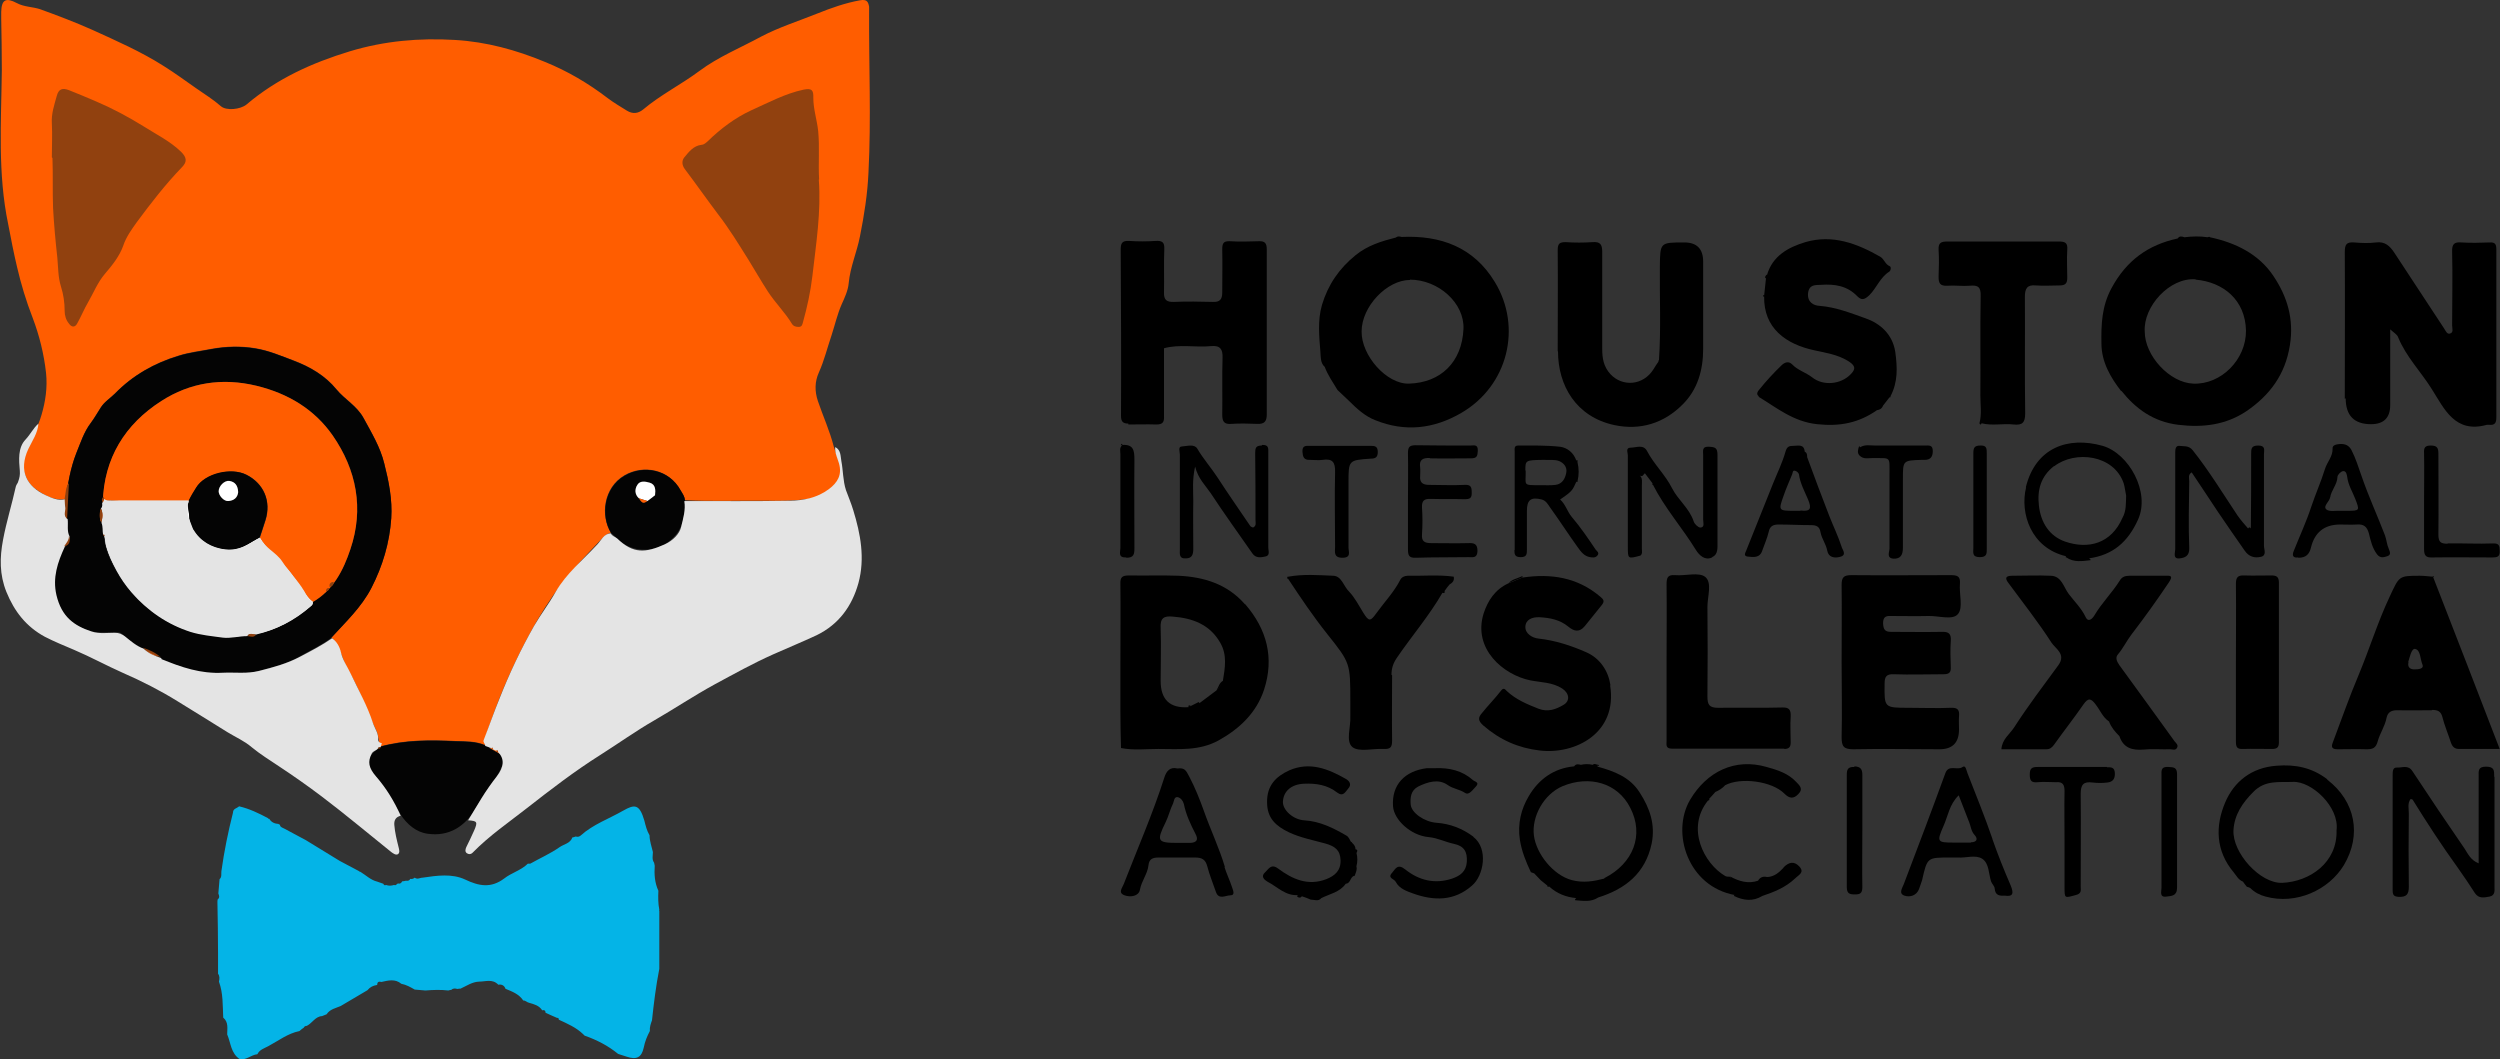
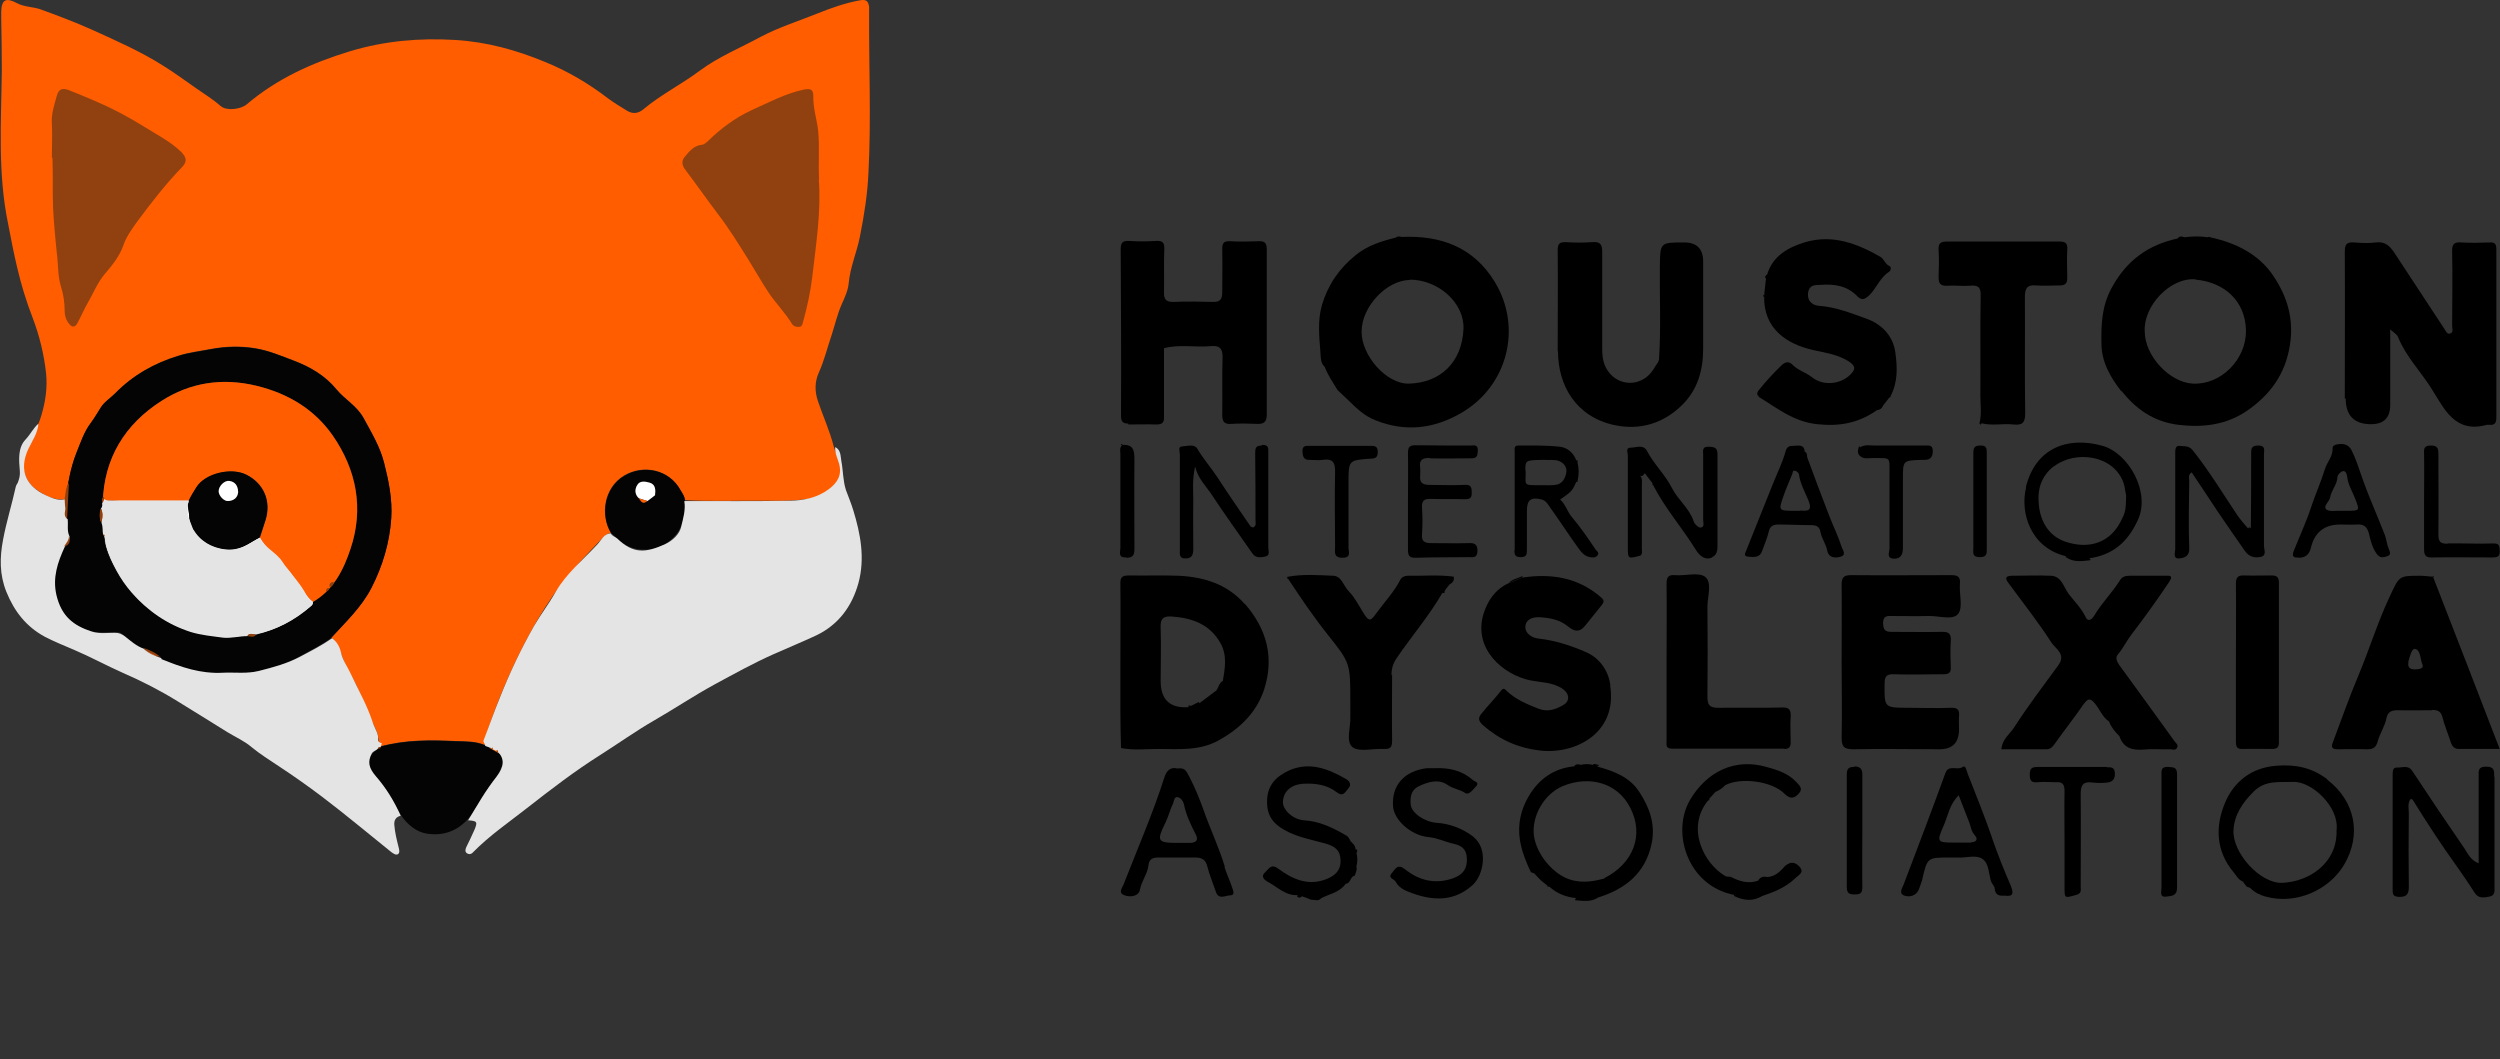
<svg xmlns="http://www.w3.org/2000/svg" id="Layer_1" data-name="Layer 1" width="81.98" height="34.73" viewBox="0 0 81.98 34.73">
  <rect x="0" y="0" width="81.98" height="34.73" fill="#333333" stroke="none" />
  <defs>
    <style>
      .cls-1 {
        fill: #040404;
      }

      .cls-2 {
        fill: #fff;
      }

      .cls-3 {
        fill: #e4e4e4;
      }

      .cls-4 {
        fill: #ff5d00;
      }

      .cls-5 {
        fill: #91410f;
      }

      .cls-6 {
        fill: #04b4e7;
      }
    </style>
  </defs>
  <g>
    <path class="cls-4" d="m12.46,24.49c-.04-.19-.05-.4-.13-.56-.32-.62-.52-1.31-.89-1.91-.19-.32-.25-.69-.46-.99-.03-.05-.06-.09-.12-.12.48-.52.99-1,1.32-1.64.37-.72.6-1.47.65-2.28.04-.62-.08-1.21-.23-1.8-.14-.55-.42-1.01-.68-1.49-.22-.4-.62-.61-.89-.94-.36-.44-.85-.73-1.4-.94-.41-.15-.82-.33-1.25-.4-.48-.08-.96-.07-1.45.02-.36.07-.73.11-1.07.22-.8.24-1.51.65-2.09,1.24-.15.15-.33.26-.46.45-.11.17-.21.35-.33.51-.23.3-.34.66-.48,1-.19.48-.27,1-.36,1.51-.38.05-.69-.13-.98-.34-.39-.28-.53-.92-.29-1.34.2-.35.38-.71.49-1.08.13-.44.2-.9.15-1.38-.07-.63-.22-1.23-.44-1.81-.21-.54-.38-1.1-.51-1.66-.11-.46-.2-.93-.29-1.4C-.08,5.69.04,4,.06,2.3c0-.56-.01-1.13-.02-1.69,0-.07,0-.15,0-.22C.05-.01.19-.09.55.1c.24.13.51.12.76.2.58.21,1.16.43,1.72.68.79.36,1.59.71,2.33,1.18.37.23.72.49,1.08.74.27.19.55.36.8.58.18.16.64.11.84-.05,1-.85,2.15-1.37,3.4-1.75,1.13-.34,2.27-.44,3.44-.37,1.03.06,2.01.33,2.95.72.74.3,1.42.7,2.06,1.19.2.15.42.28.63.41.18.11.36.1.53-.04.57-.48,1.25-.82,1.84-1.26.63-.47,1.35-.76,2.03-1.13.59-.31,1.23-.51,1.85-.76.45-.18.9-.34,1.39-.43.22-.04.27.04.3.21,0,.06,0,.12,0,.17-.01,1.75.07,3.5-.02,5.25-.03.71-.14,1.41-.28,2.11-.1.52-.32,1-.37,1.54-.02.23-.13.47-.23.69-.14.32-.22.67-.33,1.01-.14.41-.24.83-.42,1.23-.13.29-.14.6-.03.93.17.5.39.98.52,1.49.06.23.18.45.23.69.03.17,0,.32-.1.45-.25.31-.55.52-.95.58-.45.06-.91.07-1.36.06-.9-.01-1.81.03-2.71-.02,0-.13-.08-.23-.14-.33-.37-.68-1.21-.85-1.84-.48-.68.4-.79,1.31-.44,1.88-.11.03-.2.09-.28.18-.47.49-.94.98-1.35,1.52-.37.48-.69.99-.98,1.52-.53.97-.98,1.97-1.34,3.01-.08.24-.19.47-.18.73-.3-.13-.63-.12-.94-.13-.84-.04-1.68-.05-2.5.18Z" />
    <path class="cls-1" d="m2.14,16.38c.09-.51.17-1.03.36-1.51.14-.34.25-.7.48-1,.12-.16.22-.34.33-.51.12-.19.31-.3.46-.45.58-.6,1.29-1,2.09-1.24.35-.11.72-.15,1.07-.22.49-.09.97-.1,1.45-.02.43.07.84.24,1.25.4.56.21,1.04.5,1.4.94.28.34.67.54.89.94.26.48.55.95.68,1.49.15.59.27,1.18.23,1.8-.06.8-.28,1.56-.65,2.28-.33.64-.85,1.12-1.32,1.64-.32.24-.69.41-1.04.61-.42.24-.88.35-1.35.47-.53.14-1.06.09-1.57.06-.44-.02-.92-.09-1.33-.34-.11-.07-.27-.04-.36-.18-.16-.08-.33-.16-.49-.25-.26-.14-.5-.3-.72-.5-.07-.07-.15-.05-.23-.05-.26-.02-.52.03-.78-.04-.63-.17-1.02-.55-1.17-1.19-.14-.59.04-1.12.3-1.63,0,0,0,.02.01.02,0,0,.02,0,.02,0,.08-.08.14-.17.1-.29-.09-.4-.13-.81-.12-1.22Zm6.01,4.42c.06.1.13.04.2,0,.72-.12,1.32-.49,1.88-.95.04-.03.03-.07.03-.11.67-.39,1-1.04,1.23-1.73.45-1.33.21-2.6-.58-3.73-.6-.86-1.46-1.38-2.5-1.63-1.12-.27-2.18-.11-3.12.5-1.19.77-1.87,1.87-1.92,3.32-.01.08,0,.17-.07.23-.01.13-.02.27,0,.4.12.13.02.31.1.45h0s.01,0,.01,0c.02.44.21.83.42,1.2.26.47.61.88,1.04,1.22.39.31.81.56,1.29.71.33.11.67.13,1,.19.33.05.65.02.97-.07Z" />
    <path class="cls-1" d="m12.46,24.49c.82-.23,1.66-.22,2.5-.18.31.01.64,0,.94.13.07,0,.12.03.15.09.11.06.23.13.34.19.13.09.15.2.09.36-.12.29-.28.55-.48.79-.16.19-.27.42-.4.64-.36.6-.88.93-1.58.83-.37-.05-.68-.31-.89-.64-.27-.43-.5-.88-.84-1.27-.34-.37-.28-.59.17-.94Z" />
    <path class="cls-1" d="m20.04,17.48c-.35-.57-.24-1.48.44-1.88.63-.37,1.47-.2,1.84.48.06.11.14.2.14.33,0,.4-.02.78-.29,1.12-.45.56-1.3.67-1.84.21-.1-.08-.19-.18-.29-.26Zm1.19-1.06c.08-.06.16-.13.25-.19h0c.02-.17.02-.35-.17-.4-.13-.04-.31-.08-.41.07-.09.14-.09.31.05.44.11.16.15.18.28.09Z" />
    <path class="cls-4" d="m4.72,21.28c.16.08.33.16.49.25-.19-.03-.35-.13-.49-.25Z" />
    <path class="cls-4" d="m16.4,24.72c-.11-.06-.23-.13-.34-.19.17-.05.25.09.36.16,0,0,0,.02,0,.02,0,0-.01,0-.02,0Z" />
    <path class="cls-4" d="m2.26,17.6c.04.12-.02.21-.1.29,0,0-.02,0-.02,0,0,0,0-.01-.01-.02.04-.08.15-.13.12-.25,0-.01,0-.03,0-.04,0,0,.01.01.02.02Z" />
    <path class="cls-4" d="m3.37,16.47c.04-1.45.73-2.56,1.92-3.32.95-.61,2-.77,3.12-.5,1.03.25,1.9.77,2.5,1.63.78,1.13,1.03,2.4.58,3.73-.23.69-.56,1.34-1.23,1.73-.1-.06-.16-.15-.23-.24-.23-.3-.4-.64-.68-.92-.29-.3-.61-.58-.83-.94.06-.19.13-.38.19-.58.19-.62-.05-1.2-.62-1.49-.5-.25-1.37-.04-1.65.42-.09.14-.17.29-.25.44-.76,0-1.52,0-2.28,0-.18,0-.36-.05-.53.04Z" />
    <path class="cls-2" d="m3.37,16.47c.17-.09.36-.04.53-.04.76,0,1.52,0,2.28,0-.06.15.01.3.02.45.02.74.74,1.2,1.44,1.14.35-.03.58-.26.88-.39.22.36.54.64.83.94.27.28.45.62.68.92.07.09.13.18.23.24,0,.04,0,.08-.03.11-.55.46-1.15.83-1.88.95-.07,0-.13,0-.2,0-.32.09-.64.12-.97.07-.34-.05-.67-.08-1-.19-.48-.15-.9-.4-1.29-.71-.43-.34-.78-.75-1.04-1.22-.21-.37-.4-.75-.42-1.2,0,0,.01,0,.02,0,0,0,0-.01-.01-.01,0,0-.01,0-.02.01-.08-.14.01-.32-.1-.45.08-.14.08-.27,0-.4.07-.06.06-.15.07-.23Z" />
    <path class="cls-4" d="m3.3,16.7c.09.13.09.27,0,.4-.03-.13-.02-.27,0-.4Z" />
    <path class="cls-4" d="m8.14,20.8c.07,0,.13,0,.2,0-.07.03-.14.1-.2,0Z" />
    <path class="cls-4" d="m3.41,17.55s0-.01.02-.01c0,0,0,0,.01.01,0,0-.01,0-.02,0,0,0-.01,0-.01,0h0Z" />
    <path class="cls-2" d="m20.95,16.34c-.14-.13-.14-.3-.05-.44.09-.15.27-.11.41-.07.19.06.19.24.17.41,0,0,0,0,0,0-.08.06-.16.13-.25.19-.09-.03-.19-.06-.28-.09Z" />
    <path class="cls-4" d="m20.95,16.34c.09.03.19.06.28.09-.13.09-.17.08-.28-.09Z" />
    <path class="cls-4" d="m21.48,16.23s0,0,0,0,0,0,0,0Z" />
    <path class="cls-1" d="m8.52,17.63c-.29.13-.52.36-.88.39-.7.05-1.42-.41-1.44-1.14,0-.15-.07-.3-.02-.45.07-.15.16-.3.25-.44.28-.47,1.15-.68,1.65-.42.57.29.82.87.62,1.49-.06.19-.13.39-.19.58Zm-.71-1.49c0-.21-.1-.34-.29-.37-.16-.03-.35.17-.35.34,0,.14.17.33.31.32.19-.01.31-.11.33-.29Z" />
    <path class="cls-2" d="m7.81,16.14c-.02.18-.14.28-.33.29-.14.01-.31-.18-.31-.32,0-.17.19-.36.35-.34.19.03.28.15.29.37Z" />
  </g>
  <g id="HBIDA_Fox.tiff" data-name="HBIDA Fox.tiff">
    <g>
-       <path class="cls-6" d="m7.86,34.73c-.29-.19-.29-.53-.41-.81,0-.19.05-.4-.13-.55,0,0,0,0,0,0-.02-.4,0-.8-.14-1.18.02-.09.03-.18-.03-.26,0-.22,0-.44,0-.66,0-.56-.01-1.12-.02-1.68,0-.04,0-.07.01-.1.07-.05.05-.12.02-.19.01-.16.03-.31.04-.47.08-.07.05-.17.06-.26.09-.65.22-1.29.38-1.92,0-.14.13-.14.2-.21.34.08.65.23.95.39,0,.02.02.02.04.02.07.12.18.16.31.17,0,.02.02.02.04.02,0,.08.08.1.14.13.24.13.47.25.71.38.37.23.74.45,1.11.68.21.11.43.23.64.34,0,.01.02.02.04.02.18.11.34.27.55.32.07.02.13.05.2.07.02.05.05.06.09.04.08.03.17.03.26,0,.05.02.08,0,.1-.04.02,0,.03,0,.04-.01.07.02.1-.02.13-.07.04,0,.08-.01.12-.02.06.01.12,0,.14-.06.06.01.1,0,.15-.04.09.07.17,0,.26,0,.47-.07.96-.14,1.39.06.46.22.85.29,1.28-.03.24-.19.56-.27.78-.49,0,0,.01,0,.01,0,.02,0,.05,0,.07,0,.32-.18.66-.33.96-.54.14-.1.35-.12.42-.32.04,0,.07-.02.11-.03.06.02.11.01.16-.03.41-.37.93-.55,1.4-.82.37-.21.53-.22.69.33.04.16.08.33.17.48,0,.19.07.37.11.55,0,.12-.04.24.04.35,0,.03.02.07.02.1-.02.28,0,.56.12.82-.01.21-.01.42.03.62-.01.02-.01.03,0,.04,0,.63,0,1.26,0,1.9-.11.56-.18,1.13-.24,1.69-.04.11-.08.22-.07.35-.09.17-.16.34-.2.54-.07.33-.24.41-.56.3-.09-.03-.18-.06-.28-.09,0,0,0,0,0,0-.33-.27-.7-.46-1.1-.6-.02-.02-.03-.03-.05-.05-.23-.22-.51-.34-.79-.47h0s-.01-.02-.01-.02c0-.04-.02-.05-.05-.04-.13-.06-.26-.11-.38-.17,0-.07-.04-.1-.11-.08,0,0,0,0,0,0-.1-.16-.27-.2-.44-.25-.06-.01-.11-.08-.18-.07-.14-.21-.35-.29-.57-.38,0,0-.01,0-.01,0-.04-.11-.12-.16-.24-.14-.19-.2-.42-.1-.64-.1-.22.01-.4.14-.6.23-.03,0-.07,0-.1.01-.07-.02-.14-.03-.2.03-.03,0-.06.01-.1.02-.25-.03-.5-.02-.75,0-.12-.01-.23-.02-.35-.03-.14-.08-.28-.16-.44-.19-.2-.17-.43-.11-.65-.06-.08-.02-.14-.01-.14.09,0,0-.01.01-.01.01-.13.02-.23.07-.31.17-.29.17-.59.35-.88.52-.16.07-.35.1-.46.27-.05.02-.1.04-.15.06-.22.01-.32.23-.5.32-.05,0-.08.02-.1.06-.02.02-.05.03-.07.05-.02.02-.05.04-.07.06-.39.08-.69.32-1.03.5-.13.07-.28.11-.35.26,0,0,0,0,0,0-.21.02-.37.21-.6.16Z" />
      <path class="cls-3" d="m22.45,16.43c1.15,0,2.3.01,3.45-.01.45-.01.89-.09,1.28-.38.29-.22.44-.47.33-.85-.05-.17-.14-.34-.12-.53.19.1.17.3.2.46.06.31.05.64.15.95.08.22.17.43.24.66.24.78.39,1.58.17,2.39-.21.76-.65,1.36-1.37,1.71-.47.22-.96.42-1.43.63-.65.29-1.28.64-1.91.98-.68.37-1.32.8-1.98,1.18-.61.35-1.18.76-1.78,1.14-.84.53-1.62,1.13-2.4,1.74-.6.47-1.23.9-1.77,1.45-.06.07-.14.07-.2.03-.07-.05-.05-.13-.02-.2.09-.18.18-.37.26-.55.12-.28.1-.31-.2-.33.3-.49.58-.99.94-1.44.24-.31.26-.58.04-.8,0-.05-.02-.07-.06-.04-.04-.02-.07-.03-.11-.05,0-.02,0-.03,0-.05,0,0-.02.01-.03.02l-.22-.08c.01-.07-.08-.11-.05-.19.18-.46.34-.93.53-1.39.32-.81.69-1.59,1.12-2.35.22-.38.49-.73.71-1.12.35-.61.9-1.05,1.37-1.56.13-.14.21-.35.44-.36.04.09.14.11.21.17.53.51.93.47,1.56.19.26-.12.49-.34.54-.59.06-.26.15-.54.1-.82Z" />
      <path class="cls-3" d="m10.86,20.91c.18.11.28.3.32.48.06.27.22.48.33.72.25.53.54,1.04.72,1.6.06.18.19.34.17.55,0,.06.05.1.12.11-.01.04-.02.09-.04.13,0,0,0,0,0,0-.04,0-.07,0-.09.05-.06.07-.15.07-.2.16-.14.27-.1.47.14.75.34.39.6.82.81,1.29-.16.04-.22.14-.21.3.02.25.08.49.14.73.02.08.05.18-.02.23-.07.04-.15-.02-.22-.07-.76-.61-1.51-1.24-2.29-1.83-.45-.34-.92-.67-1.39-.98-.3-.2-.62-.4-.9-.63-.23-.2-.53-.33-.79-.49-.55-.34-1.09-.68-1.63-1.01-.58-.36-1.19-.67-1.81-.94-.54-.24-1.05-.52-1.59-.75-.33-.14-.65-.27-.96-.43-.61-.33-1-.83-1.26-1.47-.23-.57-.22-1.13-.11-1.71.11-.59.29-1.16.42-1.75.02-.07.07-.11.08-.17.04-.11.06-.21.05-.34-.03-.35-.07-.76.19-1.03.16-.17.25-.37.42-.52-.02.31-.2.56-.33.83-.34.73-.04,1.24.57,1.52.2.09.41.19.64.13,0,.09,0,.18.02.27.03.13-.07.28.06.39.02.19-.03.38.06.56,0,.15-.09.24-.16.35-.23.5-.4,1-.27,1.57.17.72.58,1.01,1.16,1.2.25.08.51.04.76.04.13,0,.22.04.33.12.19.15.37.32.61.4.16.16.37.24.58.31,0,.01,0,.04.02.04.64.26,1.28.48,1.99.44.4-.02.8.04,1.2-.06.47-.12.92-.24,1.35-.47.36-.19.71-.37,1.04-.6Z" />
      <path class="cls-5" d="m26.85,5.89c.08,1.06-.09,2.11-.21,3.16-.06.51-.17,1.02-.31,1.52-.02.07-.03.15-.14.15-.09,0-.17-.02-.22-.1-.23-.38-.55-.69-.79-1.06-.22-.34-.42-.69-.63-1.03-.32-.51-.63-1.02-1-1.5-.37-.49-.72-.99-1.09-1.48-.1-.13-.11-.28-.02-.39.15-.18.3-.38.56-.41.1-.01.15-.07.21-.12.42-.41.9-.77,1.42-1.01.56-.25,1.11-.55,1.72-.68.26-.05.33,0,.32.27,0,.37.12.72.16,1.09.05.53,0,1.06.03,1.59Z" />
      <path class="cls-5" d="m1.7,5.16c0-.37.02-.75,0-1.12-.02-.31.08-.6.16-.89.06-.23.18-.28.41-.19.3.12.59.24.89.37.54.23,1.06.51,1.56.82.41.26.86.48,1.22.83.19.19.2.33.02.51-.54.56-1.01,1.17-1.47,1.79-.17.24-.35.48-.45.78-.12.34-.36.64-.6.92-.24.28-.37.62-.55.93-.13.22-.23.47-.36.7-.07.13-.18.13-.27,0-.1-.12-.14-.27-.14-.41,0-.28-.04-.55-.12-.8-.1-.32-.09-.64-.12-.95-.06-.54-.11-1.08-.14-1.63-.02-.55,0-1.09-.02-1.64Z" />
      <path class="cls-5" d="m2.26,15.84c-.02.39-.04.78-.06,1.17-.14-.11-.04-.26-.06-.39-.02-.09-.01-.18-.02-.27.04-.17.02-.36.14-.51Z" />
      <path class="cls-5" d="m16.33,24.66s-.05-.01-.06-.04c.05-.02.07,0,.06.04Z" />
      <path class="cls-5" d="m16.16,24.56s-.04,0-.04-.03c0,0,.02-.01.03-.02,0,.02,0,.03,0,.05Z" />
      <path class="cls-5" d="m4.69,21.24c.21.07.41.16.58.31-.21-.07-.41-.15-.58-.31Z" />
      <path class="cls-5" d="m2.26,17.57c.05.17.04.3-.16.35.07-.11.17-.21.16-.35Z" />
      <path class="cls-5" d="m12.48,24.5c0,.05-.05.05-.09.05.01-.04.05-.06.09-.05Z" />
      <path class="cls-3" d="m6.33,17.35c.24.4.6.61,1.06.67.45.05.78-.18,1.13-.39.16.34.54.48.74.79.25.39.6.7.8,1.12.04.09.13.14.19.21,0,.06-.02.1-.07.14-.52.46-1.12.76-1.79.92-.1,0-.2-.09-.28.05-.27,0-.55.08-.8.05-.36-.05-.72-.08-1.07-.19-.76-.25-1.39-.68-1.92-1.29-.39-.45-.66-.96-.84-1.52-.03-.1-.02-.22-.06-.33.03-.05-.02-.04-.04-.04-.02-.13,0-.27-.05-.39.04-.16.06-.32-.02-.48.06-.05.04-.12.04-.18.05-.03.05-.08.06-.13.15.11.32.05.48.05.77,0,1.53,0,2.3,0,0,.02,0,.03,0,.05-.08.15-.02.3-.03.45" />
      <path class="cls-5" d="m3.31,16.66c.07.16.05.32.02.48-.09-.16-.07-.32-.02-.48Z" />
      <path class="cls-5" d="m8.12,20.86c.07-.13.18-.05.28-.05-.08.11-.18.06-.28.05Z" />
      <path class="cls-5" d="m10.81,19.25c-.02-.1.02-.16.13-.17.01.1-.04.14-.13.17Z" />
      <path class="cls-5" d="m3.42,16.34s-.02.1-.06.13c-.03-.07-.03-.13.03-.18.01.02.02.03.03.05Z" />
      <path class="cls-5" d="m10.69,19.38c0-.07.04-.1.1-.1,0,.07-.03.11-.1.1Z" />
      <path class="cls-5" d="m3.38,17.53s.07-.01.04.04c-.03,0-.04-.01-.04-.04Z" />
    </g>
  </g>
  <g>
    <path d="m76.92,13.06q0,.85.83.85.63,0,.63-.63c0-.81,0-1.62,0-2.48.12.11.23.17.26.26.26.64.75,1.13,1.11,1.71.41.65.76,1.45,1.8,1.16.02,0,.05,0,.07,0,.19.02.24-.06.24-.24,0-1.84,0-3.68,0-5.52,0-.17-.05-.23-.22-.22-.31.01-.61.02-.92,0-.24-.02-.32.05-.31.31.02.8,0,1.6,0,2.41,0,.1.06.24-.08.27-.09.02-.13-.09-.19-.18-.54-.83-1.09-1.65-1.63-2.48-.14-.21-.3-.37-.6-.33-.23.03-.47.02-.71,0-.26-.02-.31.07-.31.32.01,1.6,0,3.21,0,4.81Z" />
    <path d="m69.56,12.81c.47.59,1.05,1.02,1.87,1.12.82.1,1.57,0,2.24-.45.76-.52,1.27-1.2,1.42-2.16.14-.86-.09-1.6-.54-2.27-.48-.72-1.24-1.09-2.08-1.27,0,0,0-.01-.01-.01,0,0,0,0,0,0,0,0,0,0,0,0-.02-.01-.04,0-.07.01-.25-.04-.51-.03-.76,0-.08-.03-.16-.05-.22.04-.97.21-1.68.72-2.17,1.63-.32.59-.34,1.19-.33,1.81,0,.61.3,1.12.65,1.57Zm2.44-3.64c.91.08,1.63.67,1.65,1.67.01.95-.82,1.78-1.73,1.74-.77-.03-1.59-.91-1.59-1.71-.05-.82.82-1.78,1.67-1.71Z" />
    <path d="m43.44,12.03c.1.27.27.51.42.76.12.11.24.23.36.34.26.26.54.52.88.65.97.39,1.91.29,2.82-.24,1.53-.89,2-2.81,1.1-4.29-.69-1.14-1.77-1.54-3.06-1.48-.07-.02-.13-.03-.19.02-.47.12-.93.26-1.32.58-.53.43-.9.96-1.1,1.63-.15.52-.09,1.04-.05,1.56.01.15,0,.35.14.47Zm2.79-2.86c.94,0,1.8.77,1.76,1.62-.05,1.08-.74,1.76-1.79,1.79-.73.02-1.56-.92-1.55-1.71,0-.82.83-1.69,1.59-1.69Z" />
    <path d="m37,13.92c.31,0,.61-.01.92,0,.21,0,.26-.08.25-.27,0-.74,0-1.48,0-2.23,0,0,0,0,0,0,.51-.14,1.03-.02,1.54-.07.3-.03.39.1.38.38-.02.62,0,1.25-.01,1.87,0,.22.06.32.3.3.28-.02.57-.01.85,0,.23.01.31-.08.31-.31,0-1.8,0-3.61,0-5.41,0-.19-.05-.28-.26-.27-.32.01-.64.02-.95,0-.22-.01-.25.08-.25.27.01.47,0,.94,0,1.41,0,.23-.08.32-.31.31-.42-.01-.85-.02-1.27,0-.25.01-.34-.07-.33-.32.01-.47-.01-.94.01-1.41.01-.23-.07-.28-.28-.27-.29.02-.59.02-.88,0-.23-.01-.27.08-.27.29.01,1.82.02,3.64.01,5.45,0,.19.07.25.24.25Z" />
    <path d="m40.82,19.81c-.58-.66-1.34-.89-2.17-.93-.54-.02-1.08,0-1.62-.01-.23,0-.3.05-.29.29.01.86,0,1.72,0,2.58,0,.53,0,1.06,0,1.59,0,.4.01.8.02,1.2.41.08.82.03,1.23.03.67,0,1.33.07,1.97-.28.7-.39,1.24-.91,1.49-1.66.34-1.04.1-1.98-.62-2.81Zm-.71,2.51c-.13.07-.15.21-.22.32.12-.08.14-.22.22-.32,0,0,0,0,0,0-.08.1-.1.25-.22.32-.19.14-.37.28-.56.42,0-.03-.02-.05-.06-.02-.08.04-.16.08-.24.12-.02,0-.04.02-.06.03q-.91.06-.91-.86c0-.58.02-1.16,0-1.73-.02-.33.1-.41.4-.38.65.05,1.21.26,1.55.85.24.41.16.83.09,1.26Z" />
    <path d="m51.09,11.52c0,1.12.59,2.15,1.85,2.42.85.18,1.62-.06,2.23-.67.5-.49.68-1.14.68-1.83,0-.95,0-1.91,0-2.86q0-.63-.62-.63c-.8,0-.79,0-.8.8-.01,1.02.04,2.05-.03,3.07-.01,0-.02.01-.03.02,0,0,.01,0,.02.01,0,0,.02-.01.03-.02-.01,0-.02.01-.03.02-.06.09-.12.17-.17.26-.34.54-1.02.58-1.41.16-.23-.25-.27-.53-.27-.83,0-1.06,0-2.12,0-3.18,0-.24-.06-.34-.32-.32-.29.02-.59.02-.88,0-.2,0-.26.05-.26.26.01,1.11,0,2.22,0,3.32Z" />
    <path d="m57.65,13c.61.37,1.16.83,1.94.91.74.08,1.36-.04,1.96-.46.09-.01.16-.05.2-.15.07-.09.14-.18.21-.27.01,0,.02,0,.04-.01,0,0,0-.01-.01-.02.25-.47.23-.95.16-1.46-.09-.59-.51-.94-.97-1.1-.48-.17-.98-.37-1.51-.41-.2-.01-.41-.12-.38-.42.04-.29.24-.26.43-.27.44-.03.85.03,1.18.37.14.14.23.13.4-.03.24-.24.35-.58.65-.77.06-.04.07-.16.02-.18-.15-.06-.18-.23-.31-.31-.77-.44-1.57-.74-2.46-.48-.56.17-1.08.45-1.26,1.09,0-.03-.02-.03-.03,0-.01.03-.06.06,0,.1-.02.19-.04.38-.06.56-.01-.03-.03-.02-.03.01,0,.03.02.04.03.02-.02,1.04.71,1.57,1.66,1.77.37.08.75.14,1.08.34.21.13.31.24.09.45-.31.32-.89.39-1.26.09-.21-.16-.47-.23-.65-.42-.11-.11-.23-.08-.34.02-.27.26-.52.53-.76.83-.07.09-.06.16.02.2Z" />
    <path d="m69.48,21.78c-.08-.11-.11-.23-.03-.32.17-.2.29-.45.45-.66.43-.56.83-1.12,1.22-1.7.15-.22.06-.23-.12-.22-.39,0-.78,0-1.17,0-.15,0-.25.04-.32.16-.25.4-.59.73-.83,1.14-.06.1-.2.25-.29.05-.14-.29-.36-.5-.55-.75-.17-.22-.23-.59-.59-.6-.42-.02-.85,0-1.27,0-.25,0-.22.11-.11.25.47.64.97,1.27,1.4,1.94.13.2.49.38.23.74-.49.67-1,1.34-1.45,2.04-.14.22-.4.39-.42.72.5,0,.98,0,1.47,0,.12,0,.18-.05.25-.14.32-.45.66-.88.97-1.33.16-.23.25-.2.4,0,.15.19.23.42.44.56.07.19.2.34.34.48.13.39.42.47.79.44.29-.03.59,0,.88-.01.07,0,.17.05.22-.05.05-.09-.03-.15-.08-.21-.61-.84-1.21-1.68-1.82-2.51Z" />
    <path d="m64.24,23.91c0-.14-.01-.28,0-.42.02-.21-.04-.29-.27-.28-.46.02-.92,0-1.38,0-.81,0-.8,0-.79-.8,0-.22.06-.31.3-.3.54.02,1.08,0,1.63,0,.19,0,.25-.06.24-.24-.01-.28-.02-.57,0-.85.02-.24-.07-.31-.3-.3-.55.01-1.11,0-1.66,0-.21,0-.25-.09-.26-.28,0-.19.07-.25.25-.24.41,0,.83.01,1.24,0,.34-.01.8.15.97-.07.17-.21.03-.65.06-.99.02-.25-.09-.28-.31-.28-1.08,0-2.17.01-3.25,0-.25,0-.32.07-.32.32.01.85,0,1.7,0,2.55,0,.81.02,1.63,0,2.44,0,.3.06.4.38.4.94-.02,1.89,0,2.83,0q.64,0,.64-.65Z" />
    <path d="m52.81,22.47c-.07-.47-.34-.88-.79-1.08-.5-.22-1.02-.39-1.57-.45-.2-.02-.44-.16-.43-.39.01-.23.22-.32.46-.31.35.02.67.08.95.31.17.14.35.21.54-.02.18-.22.36-.45.54-.67.12-.14.08-.2-.03-.29-.75-.64-1.62-.77-2.56-.63-.15.06-.31.13-.46.19-.43.2-.67.56-.81.99-.36,1.16.65,2.01,1.53,2.19.35.07.73.06,1.05.27.23.15.27.41.03.54-.24.14-.5.24-.81.12-.38-.15-.74-.3-1.04-.58-.05-.05-.1-.13-.19-.01-.2.26-.43.49-.63.74-.12.14-.13.24.05.4.54.47,1.15.74,1.85.82,1.16.14,2.56-.57,2.31-2.13Z" />
    <path d="m79.76,23.28c.17,0,.28.04.33.23.07.28.19.56.28.84.05.14.12.21.27.21.43,0,.87,0,1.33,0-.73-1.89-1.45-3.76-2.18-5.63,0,0,.02-.01.02-.02,0,0-.01-.02-.02-.02,0,0-.01.01-.02.02-.14-.01-.28-.03-.42-.03-.7,0-.67.01-.99.69-.39.83-.66,1.71-1.01,2.55-.31.73-.57,1.48-.85,2.22-.07.17-.02.23.16.23.32,0,.64-.01.95,0,.2,0,.3-.04.36-.26.07-.26.24-.5.29-.77.04-.19.16-.25.35-.25.38.01.75,0,1.13,0Zm-.79-1.57c.05-.16.11-.46.23-.43.18.04.16.34.24.52.05.13-.13.15-.25.15-.17.01-.25-.09-.21-.23Z" />
    <path d="m63.57,9.08c0,.21.05.3.28.29.25-.02.5.02.74,0,.28-.03.37.05.36.34-.02,1.08,0,2.17-.01,3.26,0,.3.05.61-.03.91.02.05.05.06.07,0,.35.09.71,0,1.05.04.29.03.38-.06.38-.37-.02-1.27,0-2.55-.01-3.82,0-.26.07-.4.36-.37.26.02.52,0,.78,0,.19,0,.25-.07.25-.25,0-.31-.02-.61,0-.92.02-.24-.08-.27-.29-.27-1.21,0-2.43,0-3.64,0-.21,0-.3.04-.29.27.02.29.01.59,0,.88Z" />
    <path d="m45.63,22.13c0-.21.05-.37.17-.55.49-.72,1.06-1.38,1.5-2.14.06.02.09,0,.07-.06.05-.07.1-.14.16-.21.1-.06.17-.13.14-.26-.5-.07-1.01-.02-1.51-.03-.1,0-.2.05-.24.13-.21.41-.52.73-.78,1.09-.2.28-.25.29-.43,0-.15-.24-.28-.5-.47-.7-.18-.17-.24-.51-.52-.52-.49-.02-.98-.06-1.47.03,0,0-.02,0-.03,0,0,.03-.04.06.02.07.41.62.82,1.23,1.29,1.82.75.94.75.95.75,2.2,0,.16,0,.33,0,.49.02.35-.16.82.07,1.01.22.17.67.04,1.02.06.22.01.28-.05.28-.27-.01-.72,0-1.44,0-2.15Z" />
    <path d="m58.51,24.56c.15,0,.21-.06.21-.21,0-.28-.02-.57,0-.85.01-.23-.05-.31-.29-.3-.7.02-1.39,0-2.09.01-.29,0-.35-.1-.35-.37.01-.98.01-1.96,0-2.94,0-.34.16-.79-.07-.98-.21-.17-.65-.03-.99-.06-.25-.02-.28.09-.28.31.01.84,0,1.68,0,2.51,0,.87,0,1.75,0,2.62,0,.12-.04.25.18.25,1.23,0,2.45,0,3.68,0Z" />
    <path d="m73.55,24.56c.32-.01.64,0,.95,0,.16,0,.23-.04.23-.22,0-1.74,0-3.49,0-5.23,0-.2-.08-.24-.25-.24-.29,0-.59.01-.88,0-.22-.01-.28.06-.28.28.01.85,0,1.7,0,2.54,0,.87,0,1.74,0,2.62,0,.18.03.26.23.25Z" />
    <path d="m81.79,25.46c0-.2,0-.32-.27-.32-.27,0-.24.15-.24.32,0,.93,0,1.86,0,2.85-.26-.1-.35-.31-.46-.48-.58-.84-1.15-1.69-1.71-2.54-.14-.22-.34-.11-.51-.12-.14-.01-.14.13-.14.24,0,1.26,0,2.52,0,3.79,0,.16.05.2.2.21.25.01.33-.08.33-.33-.01-.8-.01-1.6,0-2.41,0-.16-.05-.33.06-.47.03.01.06.01.07.03.47.76.96,1.51,1.48,2.23.19.27.38.55.56.83.13.19.31.14.48.11.19-.04.16-.2.16-.34,0-1.19,0-2.38,0-3.57Z" />
    <path d="m76.31,25.55c-.5-.38-1.04-.49-1.66-.44-.82.06-1.39.52-1.68,1.2-.33.77-.32,1.59.28,2.3.09.11.15.24.3.3.04.06.08.11.13.17.04.01.08.02.11.04.14.14.31.23.5.28,1.01.28,2.08-.22,2.57-1.03.59-.99.38-2.09-.54-2.8Zm-1.47,3.4c-.72.03-1.64-.98-1.6-1.73.03-.5.29-.89.65-1.25.39-.4.84-.31,1.3-.33.61-.03,1.53.82,1.43,1.59.03,1.06-.88,1.68-1.78,1.72Z" />
    <path d="m52.38,25.11s.03-.01.03,0c.04.03.03-.02,0-.03-.06,0-.12-.06-.18,0-.13-.03-.26-.03-.39,0-.08-.02-.16-.04-.22.05-.67.06-1.17.43-1.49.98-.25.42-.37.9-.29,1.43.06.38.2.72.36,1.06.03.01.07.03.11.04.06.07.13.13.19.2,0,0,.02.02.03.03.07.06.14.11.21.17,0,.06.03.04.06.03.25.23.55.35.89.38-.01.01-.03.02-.04.04,0,0,0,.03,0,.03.26.02.52.07.76-.09.89-.28,1.54-.79,1.75-1.76.13-.63-.06-1.17-.39-1.68-.32-.51-.84-.7-1.38-.85Zm.25,3.68h0s-.02,0-.02,0v.02c-.35.09-.69.15-1.07.05-.6-.16-1.16-.85-1.24-1.46-.08-.63.33-1.36.94-1.62.87-.36,1.8-.12,2.22.71.46.89.1,1.82-.84,2.3Z" />
    <path d="m40.17,28.44c-.19-.64-.48-1.24-.7-1.87-.13-.36-.28-.74-.47-1.1-.11-.21-.15-.3-.39-.27-.24-.06-.36.08-.43.3-.38,1.19-.88,2.33-1.33,3.49-.05.13-.2.29.03.37.19.07.46.03.5-.18.05-.29.25-.52.28-.8.02-.22.15-.26.33-.26.4,0,.8,0,1.2,0,.22,0,.34.06.4.29.07.28.19.56.28.83.09.28.32.12.47.12.18,0,.09-.17.06-.27-.07-.22-.18-.44-.25-.67Zm-1.14-.8c-.14,0-.28,0-.42,0-.66,0-.69-.06-.39-.67.1-.2.15-.43.25-.63.03-.07.03-.22.15-.2.09.02.17.11.2.22.07.35.22.67.38.98.11.2.04.29-.17.3Z" />
    <path d="m65.34,27.52c-.25-.73-.54-1.44-.82-2.16-.04-.1-.06-.28-.16-.21-.18.13-.46-.1-.57.21-.44,1.21-.9,2.42-1.36,3.63-.05.13-.18.31.02.38.18.06.4,0,.48-.22.03-.09.07-.19.1-.29.17-.75.17-.74.92-.74.08,0,.17,0,.25,0,.27.02.58-.1.8.04.23.15.21.49.29.74.03.09.12.16.12.24.02.22.15.24.33.23.27.04.3-.07.2-.32-.22-.51-.43-1.03-.61-1.55Zm-.71.11c-.19,0-.38,0-.56,0-.54,0-.57-.02-.34-.54.15-.33.19-.71.5-1.01.13.33.24.61.35.9.05.13.06.28.17.4.13.14.06.24-.12.24Z" />
    <path d="m48.32,27.44c-.36-.27-.77-.43-1.22-.46-.39-.03-.81-.32-.84-.59-.02-.24,0-.47.25-.6.31-.15.66-.26.96-.05.18.13.39.14.57.26.13.09.25-.1.35-.2.15-.15-.04-.17-.09-.22-.35-.31-.77-.41-1.25-.39-.07,0-.16,0-.26,0-.72.09-1.16.54-1.11,1.25.03.44.58.96,1.17,1.01.3.03.54.16.82.22.34.07.45.26.43.59-.02.32-.22.46-.48.55-.57.19-1.09.06-1.54-.3-.25-.2-.32-.02-.43.11-.17.18.08.2.12.3.12.23.38.31.57.38.67.24,1.34.26,1.93-.26.38-.32.55-1.21.04-1.6Z" />
    <path d="m44.49,27.96c.02-.05.04-.1-.04-.11,0-.09-.05-.16-.12-.22.02-.03.01-.04-.02-.01-.05-.07-.07-.17-.16-.22-.43-.25-.87-.47-1.38-.5-.36-.02-.72-.34-.7-.62.02-.34.28-.56.68-.58.41-.02.78.04,1.1.29.2.15.27-.03.36-.13.13-.14.03-.26-.08-.32-.58-.33-1.18-.57-1.85-.28-.44.2-.74.5-.73,1.05,0,.53.3.78.71.98.38.18.8.26,1.2.37.32.09.49.22.5.55.01.34-.19.51-.47.62-.6.23-1.11,0-1.58-.35-.23-.17-.31.02-.42.12-.16.14-.03.25.07.31.33.17.6.48,1.02.44-.04,0-.06.04-.03.06.04.03.1.04.14-.02.1.03.2.07.29.11.12,0,.25.07.35-.05.28-.14.6-.19.8-.47,0,0,0,0,0,0,.16-.01.14-.21.27-.26,0,0,.01,0,.02.01,0-.01,0-.02.01-.03.03-.09.08-.18.05-.29.04-.15.04-.3,0-.45Z" />
    <path d="m56.16,18.26c.18-.08.16-.3.16-.48,0-.95,0-1.91,0-2.86,0-.23-.07-.26-.27-.27-.25-.02-.2.14-.2.27,0,.71,0,1.41,0,2.12,0,.1.06.25-.09.26-.07,0-.19-.11-.22-.2-.14-.43-.51-.7-.71-1.09-.22-.44-.59-.78-.82-1.22-.12-.23-.36-.11-.54-.11-.17,0-.09.16-.09.25,0,1,0,2,0,3,0,.4,0,.4.41.29.01.01.03.02.04.03-.01-.01-.02-.02-.04-.03.08-.06.05-.15.05-.23,0-.69,0-1.38,0-2.07,0-.11.03-.24-.07-.33.1.07.12-.04.17-.07.08.11.17.22.25.33,0,.01-.01.03-.02.04,0,0,.02,0,.03,0,.39.77.96,1.41,1.41,2.14.11.18.3.36.53.25Z" />
    <path d="m58.48,28.46c-.14.15-.3.29-.53.3-.13-.03-.23,0-.3.12-.32.11-.62.02-.9-.13,0,.02,0,.04-.01.06,0-.02,0-.04.01-.06,0,0,0,0,0,0-.06,0-.13,0-.17-.02-.71-.41-1.3-1.58-.57-2.48.06,0,.04-.03.04-.06.07-.07.13-.14.2-.22.12-.05.23-.12.32-.22.5-.27,1.54-.14,1.95.28.15.15.29.18.45.01.18-.18.03-.29-.07-.4-.26-.28-.61-.39-.97-.49-1.04-.3-1.96.15-2.51,1.08-.63,1.08-.07,2.84,1.47,3.12-.01,0-.02,0-.03.01,0,0,0,.02,0,.02.31.15.62.19.93,0,.39-.13.76-.28,1.07-.57.12-.12.33-.2.14-.4-.17-.18-.34-.14-.51.03Z" />
    <path d="m41.38,14.61c-.2,0-.22.08-.22.25.01.73.01,1.46.01,2.19,0,.09.04.19-.08.25-.03-.02-.07-.02-.09-.05-.36-.53-.73-1.06-1.08-1.6-.21-.32-.46-.6-.66-.94-.1-.16-.33-.08-.5-.07-.14,0-.07.17-.07.27,0,1.04,0,2.07,0,3.11,0,.12-.04.31.2.29.2,0,.24-.13.24-.31,0-.52-.01-1.04,0-1.56,0-.35-.04-.7.06-1.14.1.4.34.62.51.87.44.67.91,1.32,1.37,1.98.11.16.28.13.42.1.17-.03.1-.19.1-.29,0-1.04,0-2.07,0-3.11,0-.15.02-.27-.21-.26Z" />
    <path d="m74.14,18.26c.2-.05.1-.24.1-.36,0-1,0-2,0-3.01,0-.13.06-.28-.19-.28-.23,0-.23.11-.23.28,0,.81,0,1.63-.01,2.44-.03-.05-.06-.05-.09,0-.12-.14-.24-.27-.35-.43-.48-.72-.93-1.46-1.47-2.14-.13-.16-.3-.12-.45-.14-.1,0-.12.1-.12.21,0,1.06,0,2.12,0,3.18,0,.11-.09.33.15.3.16-.02.32-.07.31-.34-.03-.73-.01-1.46,0-2.19,0-.1-.05-.21.08-.29.29.43.57.86.85,1.28.29.43.59.86.89,1.29.13.19.32.25.52.2Z" />
    <path d="m66.44,15.98c-.21.85.16,1.99,1.31,2.26,0,0-.01.02-.02.03.01,0,.02,0,.03.01.25.17.52.12.79.09.02,0-.01-.05-.05-.06.79-.11,1.28-.54,1.61-1.27.41-.9-.3-2.17-1.16-2.42-1.14-.32-2.2.06-2.52,1.36Zm3.35.25s0,.04,0,.06c0-.02,0-.04,0-.06Zm-2.43-.94c.69-.53,1.96-.38,2.28.56.04.13.05.27.08.4,0,0,0,0,0,0-.01.25.01.5-.12.73-.37.85-1.12,1.04-1.88.78-.52-.18-.8-.63-.86-1.18-.06-.51.06-.96.5-1.3Z" />
    <path d="m75.37,18.29c.26,0,.36-.13.41-.33q.18-.75.94-.76c.19,0,.38.01.56,0,.23-.02.34.07.4.29.06.24.11.48.27.69.11.14.23.09.33.06.13-.04.1-.13.05-.25-.06-.13-.07-.29-.12-.43-.25-.65-.54-1.28-.77-1.95-.1-.28-.19-.58-.33-.85-.08-.15-.2-.21-.38-.2-.11.01-.25.03-.24.15.01.26-.18.44-.25.67-.13.42-.31.82-.45,1.24-.16.49-.38.96-.57,1.44-.08.18,0,.24.14.22Zm1.04-1.97c.03-.24.23-.42.24-.68,0-.07.11-.18.18-.19.11-.02.13.13.14.19.03.26.17.48.26.71.15.39.16.4-.26.4-.07,0-.14,0-.21,0,0,0,0,0,0,0-.16-.01-.39.04-.48-.05-.11-.11.12-.26.13-.4Z" />
    <path d="m49.66,18.04c0,.15.02.23.21.23.2,0,.2-.11.2-.24,0-.42,0-.85,0-1.27,0-.37.13-.47.49-.38.14.04.2.16.27.26.31.43.6.88.91,1.31.1.14.21.29.4.32.07.01.16.03.23-.04.1-.1-.01-.16-.04-.2-.25-.37-.5-.74-.79-1.08-.15-.18-.2-.41-.38-.57.12-.09.26-.17.36-.28.08-.08.12-.2.17-.3.02,0,.03,0,.05,0,0,0,0-.01-.01-.02.05-.21.05-.41,0-.62,0-.02,0-.05,0-.07-.01,0-.02,0-.04.01-.09-.26-.3-.42-.53-.45-.45-.05-.92-.04-1.38-.04-.14,0-.11.12-.11.21,0,1.07,0,2.14,0,3.22Zm.36-2.61c0-.34,0-.34.59-.35.17.01.37-.02.52.04.14.06.27.19.23.39-.04.19-.13.36-.35.39-.16.02-.33.01-.49.01-.61,0-.48.02-.49-.48Z" />
    <path d="m60.39,17.93c-.11-.34-.27-.67-.4-1-.25-.64-.49-1.29-.73-1.94,0-.07,0-.14-.08-.18-.02-.26-.22-.19-.37-.19-.14,0-.21.02-.26.19-.1.36-.27.7-.41,1.05-.29.73-.59,1.47-.88,2.2-.03.07-.09.17.04.19.19.02.41.06.49-.2.07-.2.16-.4.21-.61.04-.2.16-.24.33-.24.35,0,.71.02,1.06.02.18,0,.28.05.31.24.04.21.18.38.22.6.04.22.24.25.42.2.24-.06.07-.24.05-.33Zm-1.35-1.18c-.06,0-.12,0-.18,0-.54,0-.55,0-.37-.5.08-.24.19-.47.28-.7.02-.05.01-.14.1-.11.05.01.11.07.12.11.04.3.19.57.3.83.13.31.07.4-.25.36Z" />
    <path d="m46.89,15.03c.45.01.9,0,1.34,0,.2,0,.22-.07.23-.24.01-.23-.12-.18-.24-.18-.6,0-1.2,0-1.8-.01-.21,0-.25.07-.25.26.01.52,0,1.04,0,1.56h0c0,.53,0,1.06,0,1.59,0,.2.03.29.26.28.58-.02,1.15-.01,1.73-.02.14,0,.28.04.29-.2,0-.24-.11-.27-.31-.26-.4.01-.8,0-1.2,0-.22,0-.33-.05-.31-.29.02-.29.02-.59,0-.88-.01-.22.07-.29.29-.28.36.01.73,0,1.1.01.18,0,.25-.03.24-.23,0-.17-.03-.25-.23-.24-.39.02-.78,0-1.17,0-.21,0-.31-.08-.29-.29,0-.09.01-.19,0-.28-.04-.26.09-.32.32-.31Z" />
    <path d="m69.09,25.15c-.75,0-1.51,0-2.26,0-.2,0-.27.04-.27.25,0,.21.06.27.26.25.2-.02.4,0,.6,0,.22-.02.28.08.28.29-.01.54,0,1.09,0,1.63h0c0,.51,0,1.01,0,1.52,0,.38,0,.36.37.26.2-.05.16-.16.16-.28,0-1.01.01-2.03,0-3.04,0-.3.09-.41.39-.37.16.02.33.02.49,0,.17-.02.25-.12.24-.31-.01-.2-.13-.19-.26-.19Z" />
    <path d="m80.26,17.83c-.23,0-.3-.06-.3-.3.01-.88,0-1.77,0-2.65,0-.19-.04-.27-.25-.27-.2,0-.23.08-.22.25.01.52,0,1.04,0,1.56h0c0,.53,0,1.06,0,1.59,0,.19.05.28.26.27.66-.01,1.32,0,1.98,0,.15,0,.25-.02.24-.21,0-.16-.01-.26-.22-.25-.49.02-.99-.01-1.49,0Z" />
    <path d="m42.95,15.08c.14,0,.29.02.42,0,.33-.05.42.08.41.41-.02.81,0,1.63,0,2.44,0,.16-.06.36.24.36.3,0,.2-.2.2-.34,0-.42,0-.85,0-1.27h0c0-.28,0-.57,0-.85,0-.74,0-.74.73-.79.16,0,.23-.05.23-.22,0-.19-.1-.2-.24-.2-.66,0-1.32,0-1.98,0-.13,0-.26-.02-.25.19.01.16.04.28.24.27Z" />
    <path d="m60.99,14.67s0-.03,0-.03c0,0-.03,0-.03,0-.03.1-.07.21.02.3.13.13.29.08.44.08.6.01.54-.07.54.56,0,.8,0,1.6,0,2.41,0,.11-.11.31.13.33.24.01.31-.13.31-.36,0-.75,0-1.51,0-2.26,0-.6,0-.6.61-.62.04,0,.07,0,.11,0,.19,0,.26-.11.26-.29,0-.21-.13-.18-.26-.18-.54,0-1.09,0-1.63,0-.16,0-.33-.04-.48.05Z" />
    <path d="m71.39,25.39c0-.23-.11-.23-.28-.24-.2-.01-.24.06-.23.24,0,.63,0,1.25,0,1.88,0,.61,0,1.23,0,1.84,0,.12-.08.33.17.29.16-.02.34-.02.34-.29,0-1.24,0-2.48,0-3.72Z" />
    <path d="m60.81,25.15c-.23-.01-.25.1-.25.27,0,1.22,0,2.45,0,3.67,0,.22.1.24.27.24.17,0,.24-.04.24-.24-.01-.61,0-1.22,0-1.84h0c0-.61,0-1.22,0-1.84,0-.18-.05-.27-.26-.28Z" />
    <path d="m64.92,18.27c.24,0,.23-.12.23-.29,0-.51,0-1.01,0-1.52,0,0,0,0,0,0,0-.53,0-1.06,0-1.59,0-.16,0-.27-.21-.26-.19,0-.23.07-.23.25,0,1.04,0,2.07,0,3.11,0,.14-.05.3.21.3Z" />
    <path d="m36.94,18.29c.24,0,.26-.12.26-.31,0-.97-.01-1.93,0-2.9,0-.31-.03-.51-.39-.49,0-.01-.02-.03-.03-.04-.01.02-.02.03-.03.05.02,0,.03,0,.05,0-.1.08-.06.2-.06.3,0,1.02,0,2.05,0,3.07,0,.13-.09.32.19.31Z" />
    <path d="m49.93,18.9s-.02,0-.03,0c-.14.07-.31.09-.43.22.15-.06.31-.13.46-.19,0-.01,0-.02,0-.03Z" />
    <path d="m38.97,23.15s0,.03.01.04c.02,0,.04-.02.06-.03-.01-.06-.05-.01-.07-.02Z" />
  </g>
</svg>